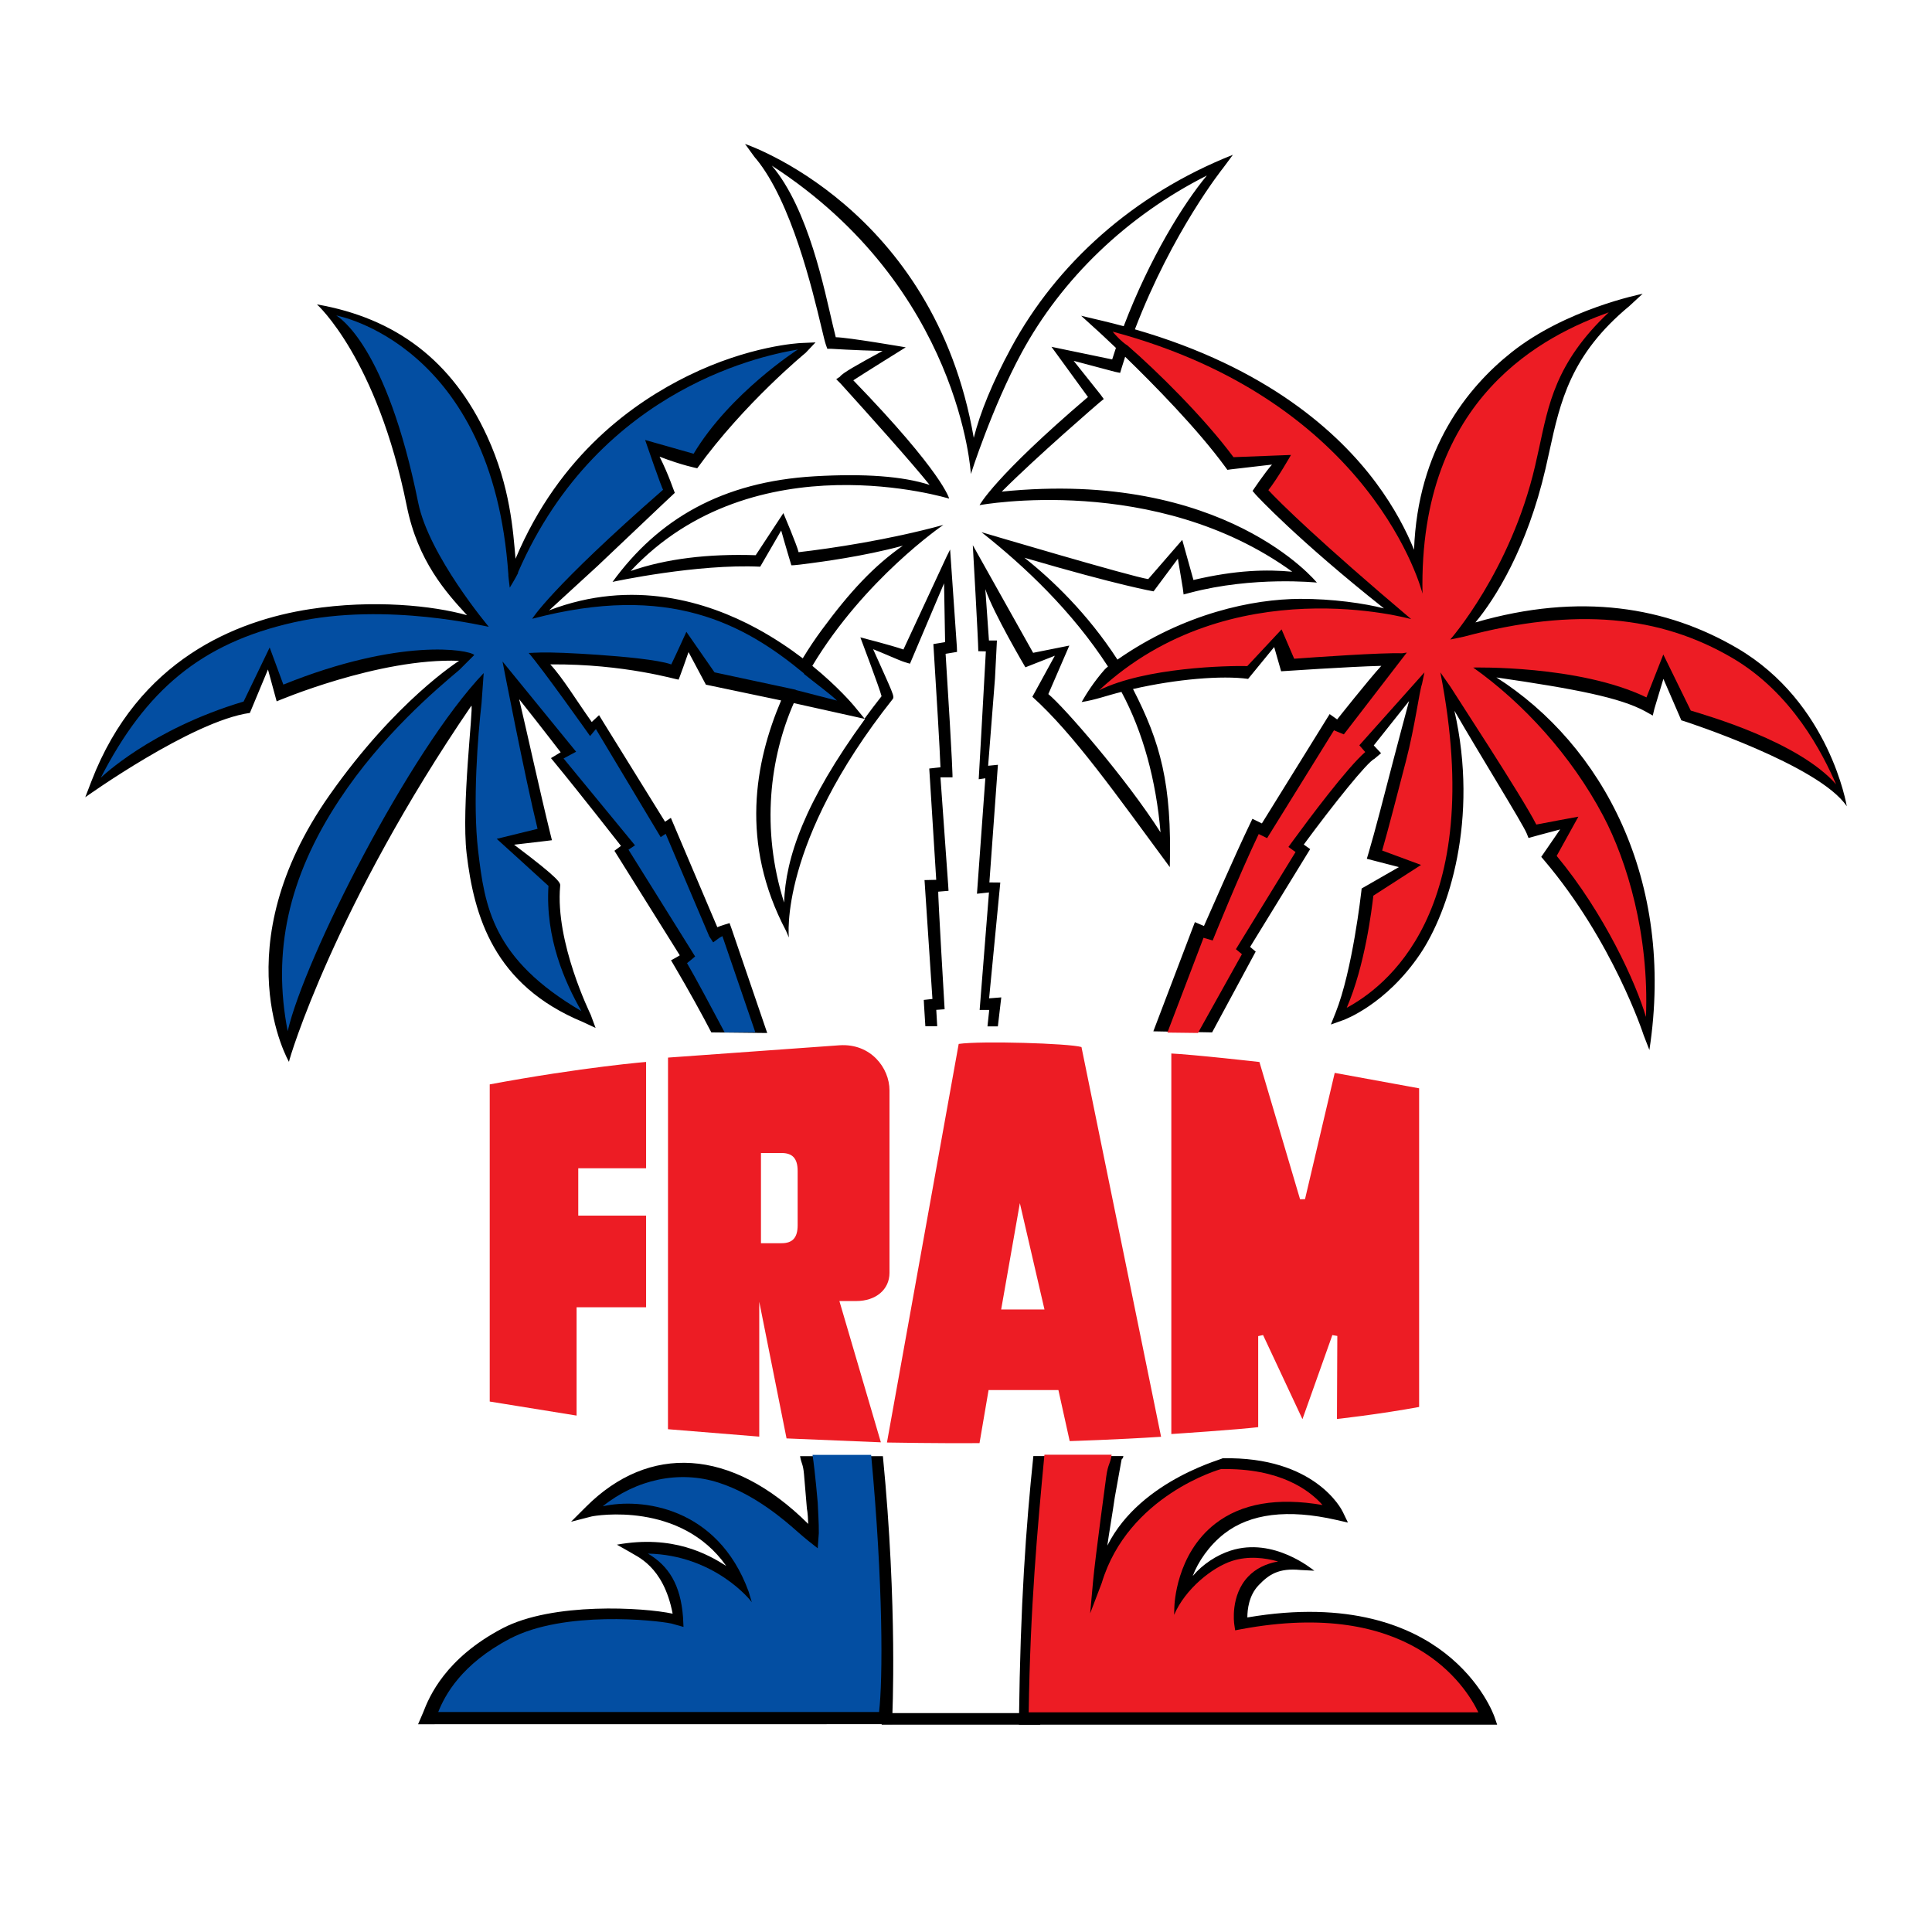
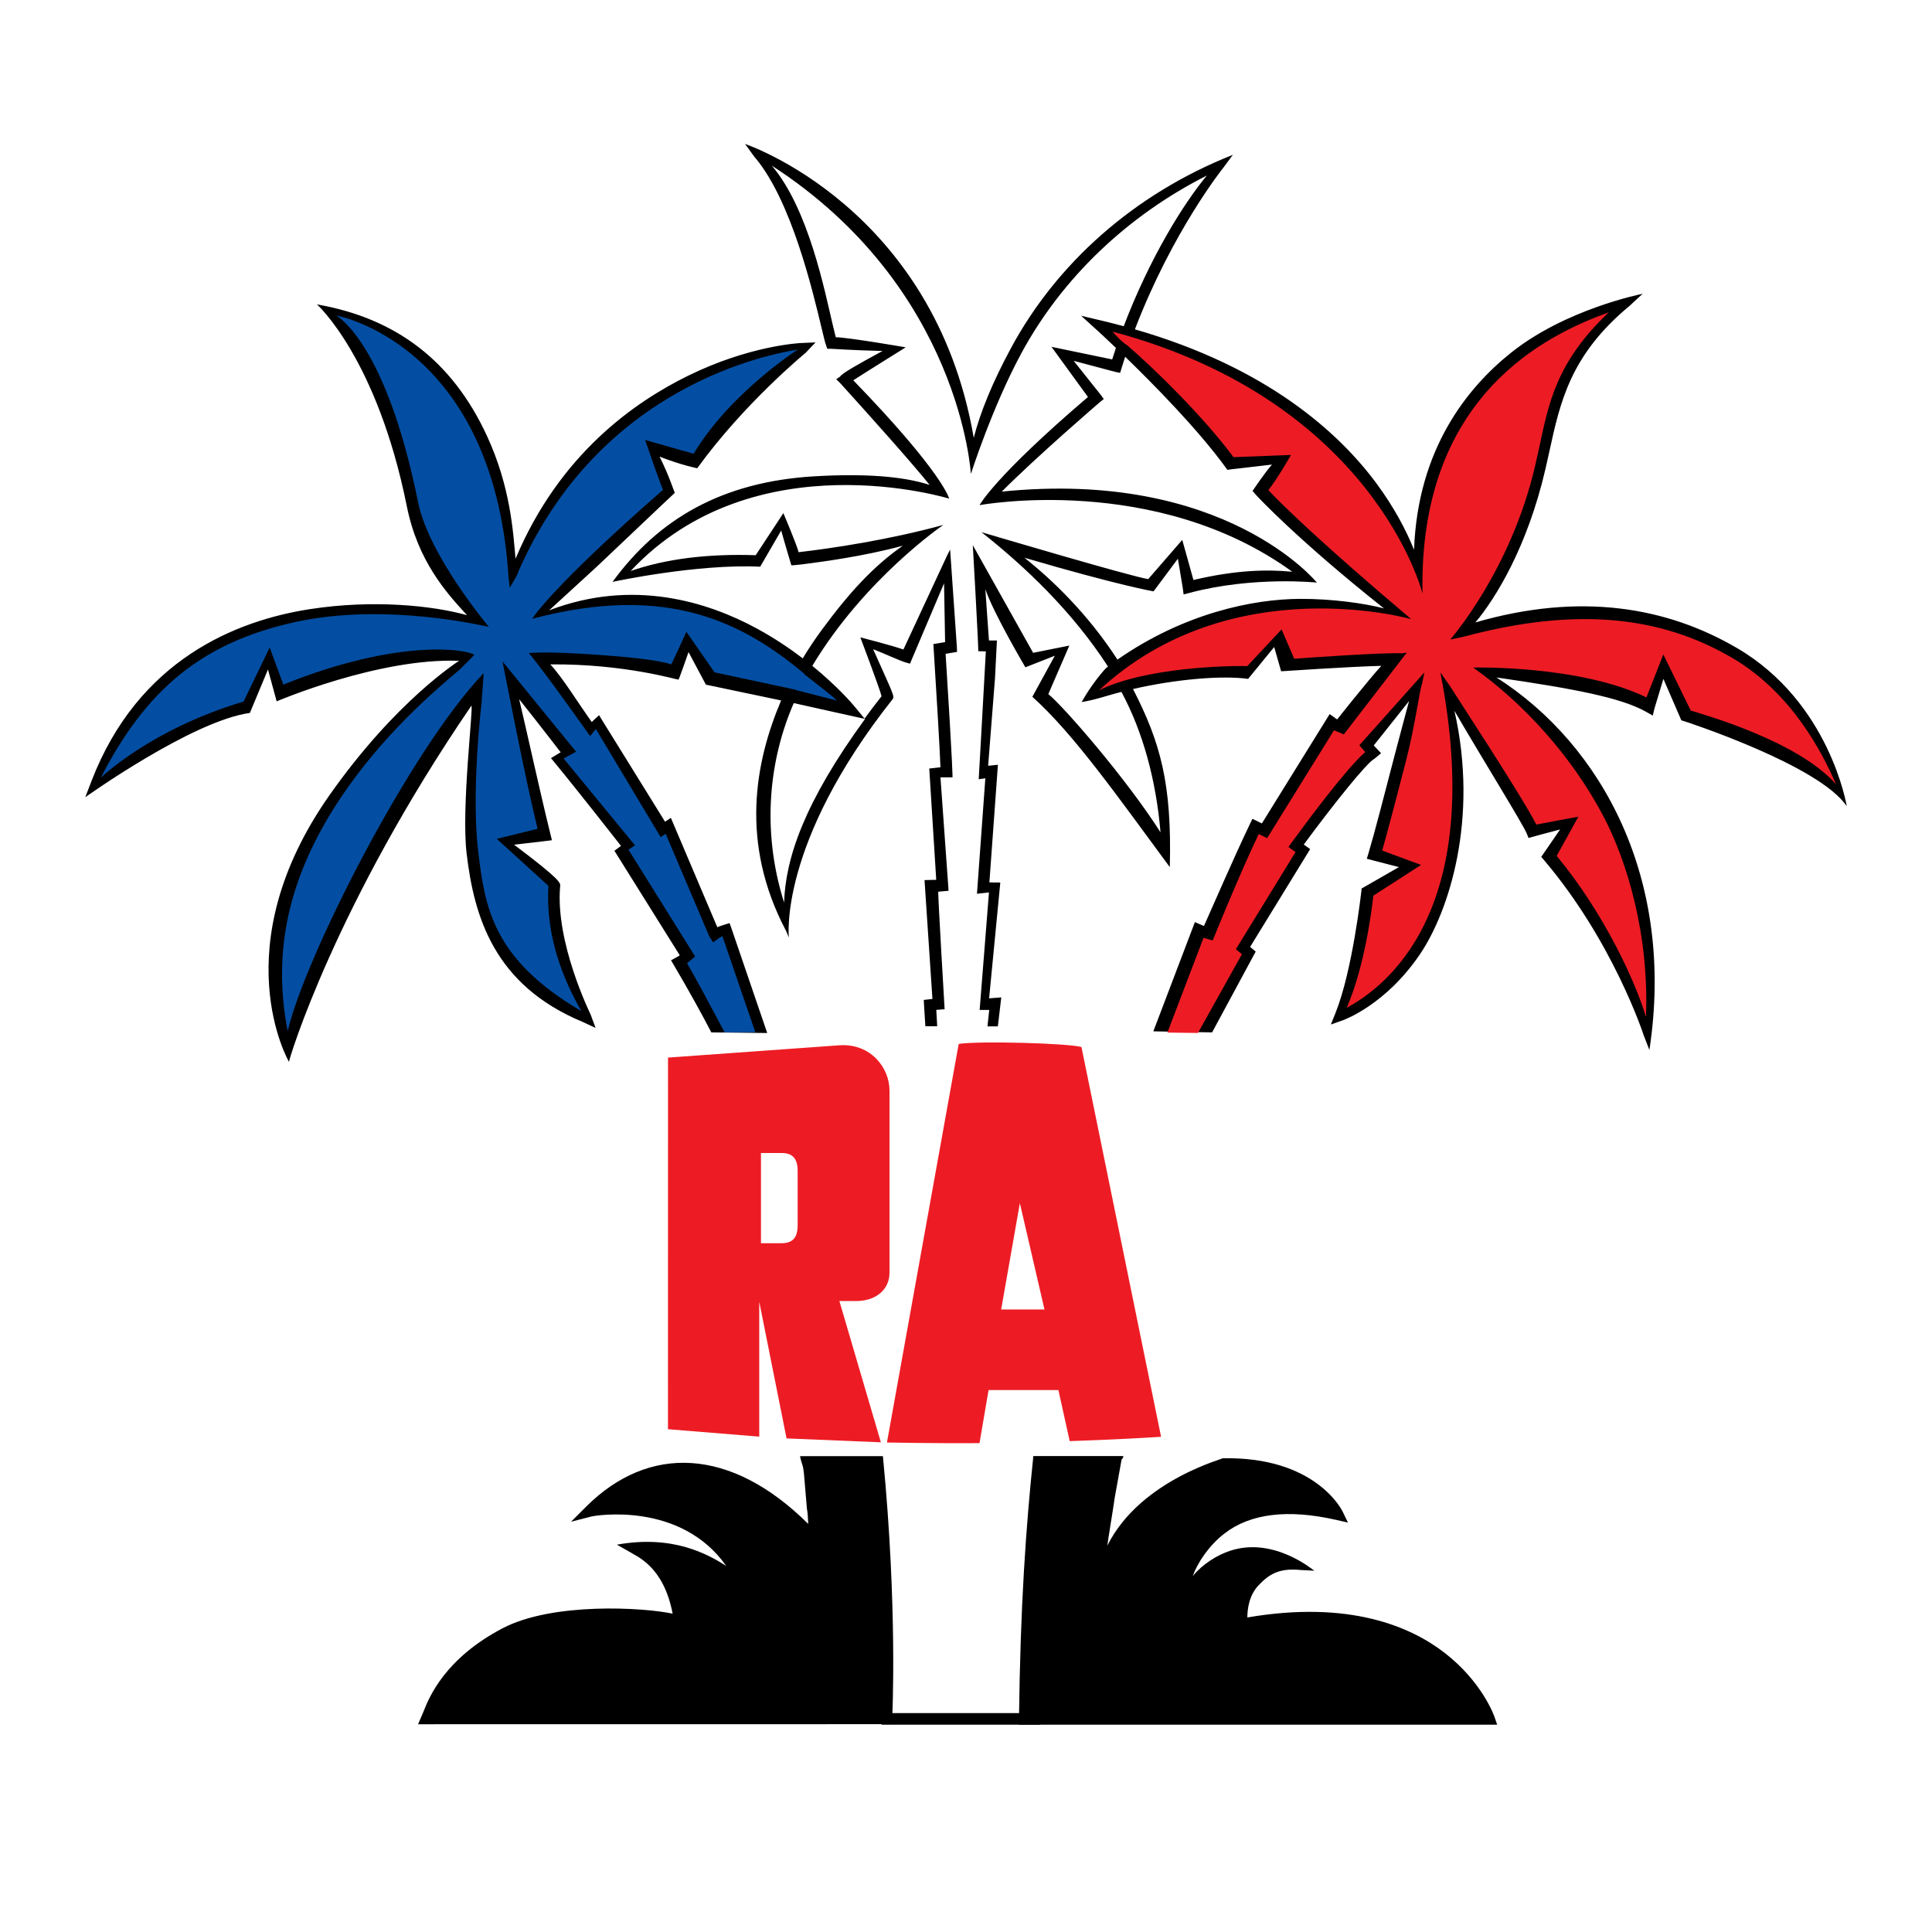
<svg xmlns="http://www.w3.org/2000/svg" version="1.0" id="Layer_1" x="0px" y="0px" width="192.756px" height="192.756px" viewBox="0 0 192.756 192.756" enable-background="new 0 0 192.756 192.756" xml:space="preserve">
  <g>
    <polygon fill-rule="evenodd" clip-rule="evenodd" fill="#FFFFFF" points="0,0 192.756,0 192.756,192.756 0,192.756 0,0  " />
-     <path fill-rule="evenodd" clip-rule="evenodd" fill="#ED1C24" stroke="#FFFFFF" stroke-width="0.51" stroke-miterlimit="2.613" d="   M48.605,140.049l9.177,1.484v-10.852h6.934v-9.654h-6.768v-4.213h6.768V105.67c0,0-6.524,0.514-16.111,2.307V140.049   L48.605,140.049z" />
    <path fill-rule="evenodd" clip-rule="evenodd" fill="#ED1C24" d="M88.745,126.994c0-2.879,0-18.209,0-18.209   c0-2.225-1.861-4.699-4.979-4.498l-17.117,1.23l-0.005,37.076l9.107,0.74v-13.459l2.724,13.637l9.41,0.389l-4.139-14.096h1.692   C87.378,129.805,88.745,128.66,88.745,126.994L88.745,126.994z M79.581,119.535v2.711c0,1.277-0.543,1.789-1.6,1.789h-2.06v-4.5   v-4.498h2.06c1.057,0,1.6,0.51,1.6,1.789V119.535L79.581,119.535z" />
    <path fill-rule="evenodd" clip-rule="evenodd" fill="#ED1C24" d="M95.649,104.152l-7.158,39.768c0,0,5.603,0.1,9.235,0.059   l0.904-5.293h6.967l1.126,5.092c0,0,4.607-0.137,9.117-0.43l-7.942-38.885C106.656,104.094,97.856,103.83,95.649,104.152   L95.649,104.152z M99.886,130.648l1.866-10.609l2.456,10.609H99.886L99.886,130.648z" />
-     <path fill-rule="evenodd" clip-rule="evenodd" fill="#ED1C24" stroke="#FFFFFF" stroke-width="0.51" stroke-miterlimit="2.613" d="   M132.973,106.748l-3.02,12.834l-4.103-13.861c0,0-6.747-0.77-9.242-0.885v38.51c0,0,7.123-0.463,9.177-0.732v-9.309l4.193,8.955   l3.191-8.973l-0.037,8.572c0,0,4.44-0.477,8.71-1.273v-32.217L132.973,106.748L132.973,106.748z" />
    <path fill-rule="evenodd" clip-rule="evenodd" d="M103.098,145.268c-0.743,7.129-1.294,14.83-1.433,26.217l-0.007,0.586h0.585   h46.318h0.81l-0.262-0.766c-0.049-0.141-1.231-3.496-4.972-6.396c-3.352-2.6-9.472-5.285-19.688-3.535   c0-0.789,0.152-2.205,1.124-3.215c0.987-1.031,1.973-1.748,4.187-1.52l1.372,0.072c-0.164-0.1-4.044-3.395-8.358-2.004   c-1.368,0.441-2.777,1.344-3.775,2.533c0.515-1.391,1.624-3.043,3.153-4.232c2.582-2.008,6.338-2.467,11.164-1.367l1.169,0.266   l-0.521-1.08c-0.108-0.227-2.771-5.533-11.992-5.334h-0.023l-0.023,0.002c0.729-0.074-8.071,1.959-11.448,8.713   c0.146-1.092,0.564-3.527,0.74-4.791l0.649-3.611c0.069-0.465,0.141-0.092,0.212-0.537H103.098L103.098,145.268z M79.822,145.281   c0.156,0.859,0.291,0.721,0.392,1.789l0.289,3.43c0.079,0.348,0.132,1.271,0.134,1.541c-7.704-7.656-15.917-7.963-22.171-1.709   l-1.493,1.492l2.044-0.525c0.383-0.096,8.884-1.535,13.435,4.93c-1.827-1.154-5.296-3.129-10.906-2.117l1.276,0.721   c0.626,0.434,3.371,1.348,4.286,6.164c-2.889-0.627-11.971-1.168-16.977,1.461c-5.695,2.994-7.302,6.799-7.907,8.375   c-0.061,0.158-0.512,1.195-0.512,1.195h0.887l45.832-0.006h0.596l-0.013-0.553c0.006-0.174,0.553-11.012-0.928-26.188H79.822   L79.822,145.281z M102.207,55.646C111.74,58.439,115.092,59,115.092,59l2.426-3.258l0.486,2.914l0.084,0.654l0.638-0.169   c6.343-1.679,12.659-1.016,12.659-1.016s-9.172-11.339-31.44-9.077c3.61-3.611,9.676-8.83,9.753-8.892l0.425-0.345l-0.321-0.443   l-2.683-3.368l4.12,1.095l0.517,0.107l0.153-0.505c0.113-0.373,0.229-0.74,0.348-1.104c2.831,2.745,7.22,7.202,9.996,11.003   l0.204,0.281l0.344-0.049l4.107-0.476c-0.721,0.805-1.939,2.629-1.939,2.629l0.297,0.347c0.152,0.178,4.194,4.535,12.813,11.372   c-1.911-0.496-5.132-0.966-8.384-0.951c-4.653,0.022-11.535,1.415-18.206,6.06C108.506,61.205,104.931,57.803,102.207,55.646   L102.207,55.646z M120.932,103.002l4.349-8.063l-0.557-0.464l5.709-9.3l0.282-0.459l-0.637-0.455   c2.975-4.039,6.333-8.23,7.053-8.559l0.658-0.556l-0.728-0.773l3.52-4.427c-0.373,1.399-1.007,3.742-1.514,5.698   c-0.915,3.535-1.951,7.542-2.53,9.472l-0.17,0.566l3.203,0.828l-3.719,2.136l-0.033,0.305c-0.009,0.078-0.879,7.869-2.562,12.079   l-0.475,1.186l1.205-0.428c0.173-0.061,4.285-1.564,7.688-6.587c2.863-4.229,5.889-13.457,3.434-24.29   c2.682,4.628,6.845,11.324,7.215,12.251l0.178,0.444c0,0,1.712-0.483,3.151-0.851l-1.881,2.734l0.285,0.336   c6.864,8.085,9.898,17.345,9.926,17.441l0.578,1.492c2.6-16.996-4.719-30.454-15.264-37.17c7.944,1.155,12.351,2.022,14.838,3.375   l0.763,0.429l0.169-0.705l0.891-2.955l1.682,3.883l0.105,0.251l0.261,0.079c0.134,0.04,13.508,4.387,16.248,8.499   c0,0-1.67-10.348-10.929-15.774c-7.021-4.113-15.649-5.604-26.122-2.571c1.983-2.374,5.163-7.448,6.991-15.325l0.39-1.747   c1.082-4.951,2.104-9.628,7.987-14.502l1.315-1.215c-0.235,0.052-7.66,1.537-13.082,5.843c-4.403,3.497-9.358,9.642-9.724,19.696   c-0.757-1.865-1.942-4.186-3.789-6.672c-3.702-4.984-10.833-11.51-24.061-15.318c3.737-9.759,8.754-16.046,8.814-16.115l0.963-1.3   c-9.967,3.948-17.62,10.923-22.114,19.233c-1.887,3.487-3.106,6.496-3.741,9.006c-3.972-23.039-22.822-29.323-22.822-29.323   c0.103,0.111,1.018,1.443,1.113,1.493c3.524,4.306,5.607,13.024,6.517,16.832c0.21,0.882,0.35,1.465,0.445,1.731l0.137,0.384h0.407   c0.035,0,2.143,0.144,5.104,0.217c-2.497,1.356-4.044,2.222-4.251,2.567l-0.371,0.249l0.438,0.436   c2.8,3.092,7.14,7.935,8.878,10.109c-2.672-0.867-6.502-1.146-11.451-0.86c-9.305,0.538-15.648,4.31-20.183,10.538   c0.085-0.025,8.455-1.821,14.733-1.517l2.095-3.611c0.281,1.031,1.011,3.467,1.011,3.467s0.073,0.053,1.935-0.203   c0.866-0.119,5.215-0.664,9.188-1.747c-2.889,2.022-5.273,4.574-8.105,8.424c-0.639,0.868-1.272,1.808-1.879,2.813   c-1.312-1-2.852-2.037-4.594-2.983c-4.9-2.658-12.361-5.005-20.708-1.805l4.825-4.424c6.844-6.503,7.711-7.298,7.711-7.298   c-0.118-0.254-0.578-1.733-1.517-3.611c2.239,0.867,3.756,1.156,3.756,1.156c4.694-6.5,10.819-11.52,10.819-11.52l0.982-1.037   l-1.426,0.062c-0.208,0.009-5.175,0.257-11.305,3.273c-5.287,2.602-12.793,7.777-17.198,18.249   c-0.243-2.718-0.506-7.15-2.827-12.202c-3.48-7.574-9.147-11.807-16.987-13.173c0,0,5.99,5.347,8.966,20.134   c1.098,5.458,3.903,8.594,6.009,10.875c-3.383-0.953-9.332-1.587-15.676-0.605c-7.366,1.14-17.127,5.041-21.793,17.153   l-0.622,1.615c0,0,10.647-7.618,16.425-8.413l1.805-4.333l0.867,3.178c0,0,10.184-4.357,18.2-4.044   c-0.044,0.038-6.27,3.936-12.914,13.383c-10.703,15.217-4.058,26.628-4.058,26.628c-0.003-0.246,4.622-15.672,18.2-35.533   c0.217,0.144-1.018,10.138-0.478,14.729c0.738,6.273,2.716,13.148,11.596,16.826l1.273,0.594l-0.487-1.316   c-0.034-0.094-3.557-7.211-3.048-12.839c0.027-0.298,0.124-0.578-4.595-4.126l3.129-0.366l0.645-0.081l-0.156-0.631   c-1.037-4.201-2.301-10.021-3.113-13.44c2.363,2.969,4.146,5.313,4.141,5.296l-0.968,0.583l0.377,0.459   c2.5,3.038,6.609,8.299,6.609,8.299L61.3,84.882l0.261,0.417l6.261,10.014c-0.396,0.25-0.875,0.492-0.875,0.492   c-0.001,0,0.312,0.532,0.312,0.532c1.405,2.382,2.784,4.876,3.71,6.665l5.576,0.061l-3.548-10.384l-0.209-0.583   c0,0-0.967,0.292-1.222,0.411L67.205,82.24l-0.272-0.642l-0.58,0.387l-6.216-10.028l-0.368-0.604l-0.519,0.481   c-0.072,0.066-0.142,0.134-0.21,0.201c-1.5-2.098-2.905-4.432-4.139-5.748c7.443-0.072,12.773,1.576,12.783,1.517   c-0.058,0.346,1.011-2.745,1.011-2.745l1.733,3.25l7.505,1.575c-2.614,6.153-4.135,14.218,0.487,22.981l0.289,0.674   c-0.018-0.079-1.035-9.413,10.352-23.786c0.214-0.27,0.037-0.547-1.95-4.983c1,0.385,2.61,1.128,3.18,1.3l0.498,0.148l0.201-0.478   l3.199-7.543l0.104,5.869l-0.656,0.109l-0.515,0.085l0.033,0.521c0.259,4.08,0.619,10.066,0.675,11.772l-0.571,0.063l-0.547,0.061   l0.035,0.549l0.661,10.554c-0.156,0.001-1.168,0.027-1.168,0.027l0.789,11.86l-0.863,0.096l0.027,0.543l0.13,2.08h1.182   l-0.093-1.631l0.833-0.061c0,0-0.698-11.728-0.632-11.732l1.022-0.085l-0.036-0.577L93.83,77.554h1.203   c0,0,0.055-0.552-0.69-12.323l1.14-0.19l-0.017-0.505l-0.673-9.708l-0.337,0.674l-4.321,9.299c-1.237-0.431-4.297-1.21-4.297-1.21   s1.957,5.18,2.116,5.871c-0.601,0.763-1.166,1.508-1.697,2.236l-1.032-1.252c-0.095-0.115-1.581-1.897-4.179-4.013   c5.176-8.632,12.93-13.973,13.074-14.061c-5.441,1.493-11.205,2.349-14.445,2.721c-0.131-0.627-1.517-3.9-1.517-3.9l-2.761,4.201   c-4.755-0.157-8.939,0.349-12.478,1.577c12.35-13.217,31.778-7.222,31.778-7.222s-0.578-2.528-9.563-11.805   c0.857-0.568,5.23-3.29,5.23-3.29s-5.767-0.996-6.98-1.008c-0.079-0.302-0.182-0.732-0.3-1.231   c-0.8-3.348-2.397-11.555-6.081-15.889c18.85,12.206,19.861,30.767,19.861,30.767s2.11-6.64,5.046-12.067   c4.012-7.415,10.508-13.674,18.499-17.713c-2.359,2.841-5.707,8.241-8.296,15.035c-0.676-0.182-1.36-0.359-2.067-0.526   l-2.181-0.516l1.658,1.506c0.025,0.021,0.726,0.661,1.813,1.699c-0.128,0.379-0.252,0.762-0.374,1.15l-4.592-0.953l-1.465-0.304   l0.88,1.209l2.761,3.796c-9.371,7.998-10.815,10.79-10.815,10.79s17.537-3.26,31.199,6.645c-2.51-0.238-5.582-0.187-9.86,0.823   l-1.117-4.001l-3.395,3.911c-1.597-0.217-16.635-4.681-16.635-4.681c4.325,3.421,9.03,7.864,12.621,13.405   c-0.119,0.089-0.258,0.212-0.355,0.324c-1.047,1.197-1.78,2.349-2.275,3.219c1.407-0.219,2.441-0.632,3.973-1.011   c2.163,4.024,3.456,8.837,3.899,14.011c-3.428-5.387-9.678-12.567-11.194-13.794l2.095-4.839l-3.611,0.722l-6.019-10.737   c0,0,0.543,9.485,0.548,10.575l0.753,0.019c-0.241,4.478-0.712,12.756-0.712,12.756l0.661-0.094l-0.791,10.913l-0.044,0.605   l1.198-0.13l-0.931,11.724h0.956L98.52,102.4h1.037l0.34-2.891l-1.213,0.096L99.8,88.05l-1.089-0.01l0.851-11.737l-0.976,0.098   l0.684-8.717l0.193-3.779h-0.795l-0.361-5.128c0.795,2.383,3.997,7.8,3.997,7.8l2.937-1.155l-2.243,4.097   c4.121,3.703,8.382,9.77,13.713,16.992c0.219-8.313-0.934-12.438-3.67-17.767c4.312-0.989,8.88-1.372,11.483-1.011l2.601-3.178   l0.693,2.419c0,0,6.769-0.461,9.995-0.542c-1.275,1.391-4.405,5.345-4.405,5.345l-0.748-0.532l-0.321,0.517l-6.441,10.39   l-0.943-0.459l-0.252,0.523c-1.549,3.22-3.785,8.396-4.583,10.169l-0.35-0.146L119.215,92L119,92.563l-3.932,10.333   L120.932,103.002L120.932,103.002z M86.305,71.729c-6.041,8.282-7.931,13.866-8.076,18.32c-2.339-7.403-1.403-14.481,0.966-19.9   L86.305,71.729L86.305,71.729z" />
    <polygon fill-rule="evenodd" clip-rule="evenodd" points="92.132,172.07 103.796,172.07 103.16,170.918 91.5,170.918    88.054,170.918 87.961,172.07 92.132,172.07  " />
-     <path fill-rule="evenodd" clip-rule="evenodd" fill="#034EA2" d="M86.914,145.152c1.213,12.98,1.172,22.43,0.79,25.656H43.722   c0.658-1.656,2.289-4.764,7.148-7.316c5.401-2.838,14.606-1.842,16.131-1.508l1.192,0.334l-0.049-0.996   c-0.241-3.195-1.428-5.105-3.502-6.32c6.649,0.143,10.286,4.684,10.368,4.861l-0.321-1.078c-3.106-8.504-10.762-9.361-14.552-8.502   c3.32-2.672,7.624-3.627,11.559-2.359c3.671,1.182,6.636,3.801,7.902,4.92c0.759,0.67,1.344,1.129,1.987,1.629l0.109-1.516   c0.01-1.07-0.074-2.082-0.109-3.033c0,0-0.264-3.115-0.518-4.771H86.914L86.914,145.152z" />
-     <path fill-rule="evenodd" clip-rule="evenodd" fill="#ED1C24" d="M110.907,145.133c-0.153,1.035-0.343,0.826-0.536,2.178   c-0.015,0.104-1.102,8.094-1.318,10.479l-0.288,3.178l1.155-3.033c2.626-8.732,11.806-11.354,11.903-11.363   c5.939-0.123,8.876,2.16,10.125,3.584c-4.511-0.779-8.112-0.154-10.712,1.871c-3.907,3.045-4.065,8.09-4.07,8.303l-0.024,0.783   c1.097-2.568,3.794-4.738,5.782-5.379c1.622-0.523,3.287-0.312,4.592,0.053c-1.236,0.221-2.233,0.721-2.979,1.502   c-1.801,1.887-1.411,4.658-1.394,4.775l0.089,0.594l0.589-0.111c16.778-3.131,22.363,5.574,23.673,8.293h-44.86   c0.146-10.43,0.88-18.438,1.568-25.705H110.907L110.907,145.133z" />
    <path fill-rule="evenodd" clip-rule="evenodd" fill="#034EA2" d="M72.3,103.006c-1.19-2.244-2.972-5.58-3.755-6.914   c0.139-0.096,0.807-0.665,0.807-0.665l-0.26-0.416l-6.388-10.238l0.65-0.434l-7.126-8.667L57.479,75l-7.343-9.004   c0,0,2.265,11.704,3.497,16.697l-4.074,0.999c0,0,4.577,4.149,5.162,4.696c-0.323,5.198,1.627,9.604,3.288,12.493   c-8.883-5.2-9.646-10.399-10.308-16.028c-0.565-4.803-0.017-11.548,0.341-14.667l0.217-3.033   c-7.439,7.8-17.911,28.528-19.555,35.728c-1.534-7.85,0.014-15.296,5.15-23.081c4.268-6.47,9.672-11.024,11.98-12.969l1.486-1.483   c-0.528-0.534-7.409-1.747-19.048,2.955l-1.367-3.702l-2.6,5.393c-9.313,2.777-14.252,7.607-14.252,7.607   c4.478-8.715,9.976-13.431,19.271-15.511c9.329-2.087,19.506,0.517,19.44,0.441c0,0-5.972-7.096-7.04-12.381   c-3.168-15.689-7.893-18.484-8.176-18.674c0,0,15.6,2.792,17.173,25.864c-0.029,0.071,0.123,1.055,0.137,1.291   c0,0,0.578-0.938,0.831-1.458c0.009-0.02-0.003-0.048-0.004-0.071c8.186-18.801,25.317-21.785,27.918-22.231   c0,0-6.765,4.333-10.4,10.4l-4.839-1.373c0,0,1.723,5.024,1.8,4.958c-11.262,9.848-13.067,12.882-13.067,12.882   c13.65-3.611,21.134,0.499,27.107,5.441l0.011,0.06c1.097,0.896,2.641,2.015,3.288,2.66l-4.117-1.059l0.012-0.023l-8.11-1.737   l-2.808-4.042c0,0-1.011,2.239-1.507,3.252c-0.384-0.138-0.86-0.236-1.36-0.325c-2.188-0.389-5.77-0.633-7.71-0.745   c-2.47-0.142-3.838-0.139-4.596-0.096c-0.034-0.013-0.066-0.023-0.097-0.029c0.027,0.005,0.056,0.016,0.086,0.03   c-0.296,0.017-0.459,0.023-0.545,0.024c1.373,1.569,6.124,8.288,6.124,8.288l0.578-0.698c0.003-0.003,6.464,10.782,6.464,10.782   l0.499-0.333l4.35,10.24l0.387,0.593l0.515-0.375c0.064-0.053,0.226-0.164,0.407-0.247l3.284,9.592L72.3,103.006L72.3,103.006z" />
    <path fill-rule="evenodd" clip-rule="evenodd" fill="#ED1C24" d="M116.471,103.021l3.606-9.457l0.912,0.268   c0,0,2.687-6.653,4.592-10.618l0.838,0.408l6.672-10.76l0.984,0.407l6.283-8.161l-0.48,0.072c-1.943-0.084-8.812,0.4-10.757,0.542   l-1.257-2.926l-3.419,3.66c-1.926-0.048-10.135,0.12-14.781,2.407c13.145-12.206,31.13-7.093,31.13-7.093   c-8.958-7.568-13.121-11.636-14.249-12.869c0.914-1.146,2.258-3.511,2.258-3.511l-5.736,0.222   c-2.963-3.983-7.625-8.576-10.562-11.128c-0.626-0.385-1.349-1.203-1.493-1.396c26.024,6.957,30.887,25.958,30.912,26.145   c-0.41-19.765,12.374-25.832,18.585-28.071c-5.345,5.056-6.014,9.239-6.965,13.593l-0.387,1.732   c-2.432,10.474-8.466,17.32-8.466,17.32l1.373-0.289c11.173-2.988,19.601-2.066,26.747,2.114   c6.013,3.516,9.044,9.569,10.375,12.619c-3.755-4.261-12.851-6.849-14.498-7.358l-2.739-5.593l-1.682,4.28   c-6.72-3.245-17.288-2.979-17.288-2.979c4.959,3.515,9.778,8.751,12.974,14.799c2.375,4.497,4.6,11.875,4.263,20.062   c-0.963-3.322-4.142-10.338-8.906-16.068l2.165-3.914c0,0-3.528,0.644-4.197,0.786c-1.38-2.741-8.252-13.208-8.562-13.738   l-1.011-1.444c4.719,24.123-5.736,31.51-9.341,33.463c1.829-4.237,2.497-9.831,2.657-11.187l4.758-3.065l-3.879-1.437   c0.596-2.069,1.499-5.559,2.377-8.948c0.909-3.515,1.319-6.882,1.598-7.671l0.241-1.155l-6.495,7.273l0.589,0.673   c-1.809,1.57-5.595,6.639-7.319,8.999l-0.345,0.472l0.711,0.507l-5.689,9.267l-0.261,0.426l0.599,0.499l-4.385,7.859   L116.471,103.021L116.471,103.021z" />
  </g>
</svg>